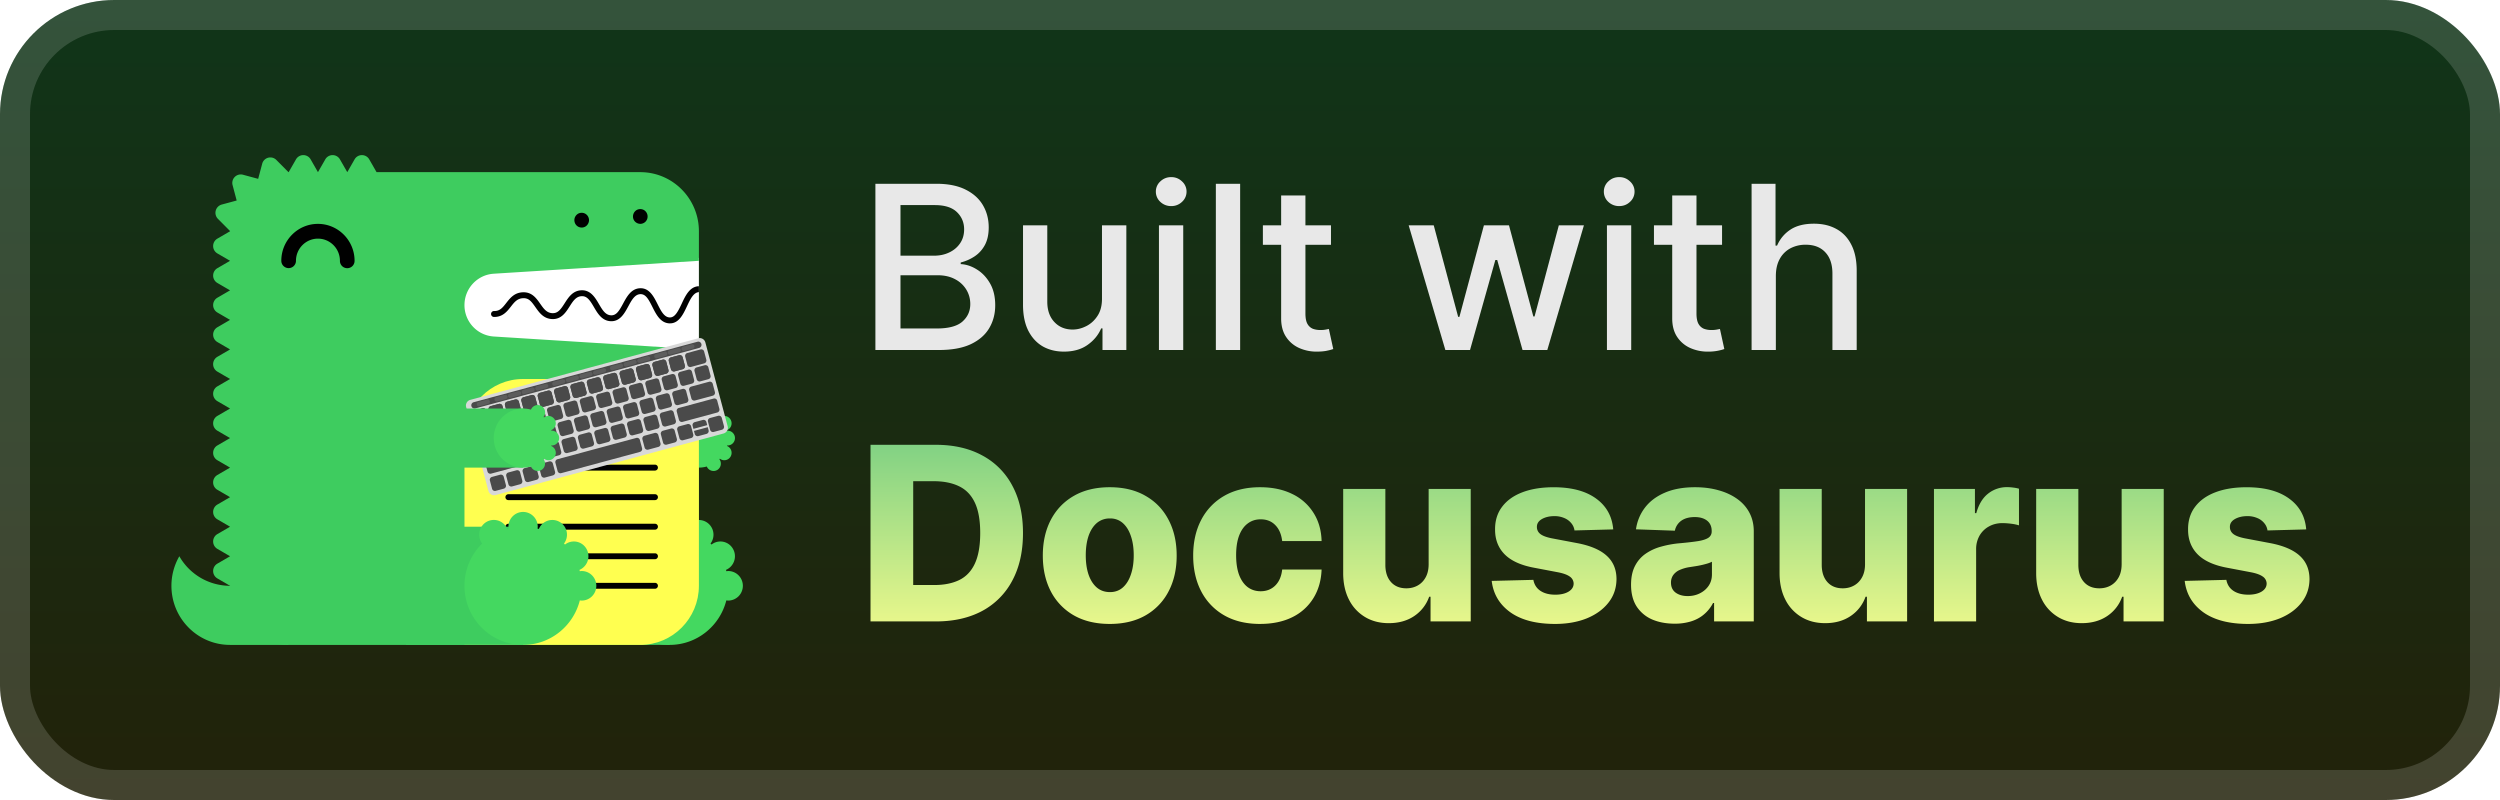
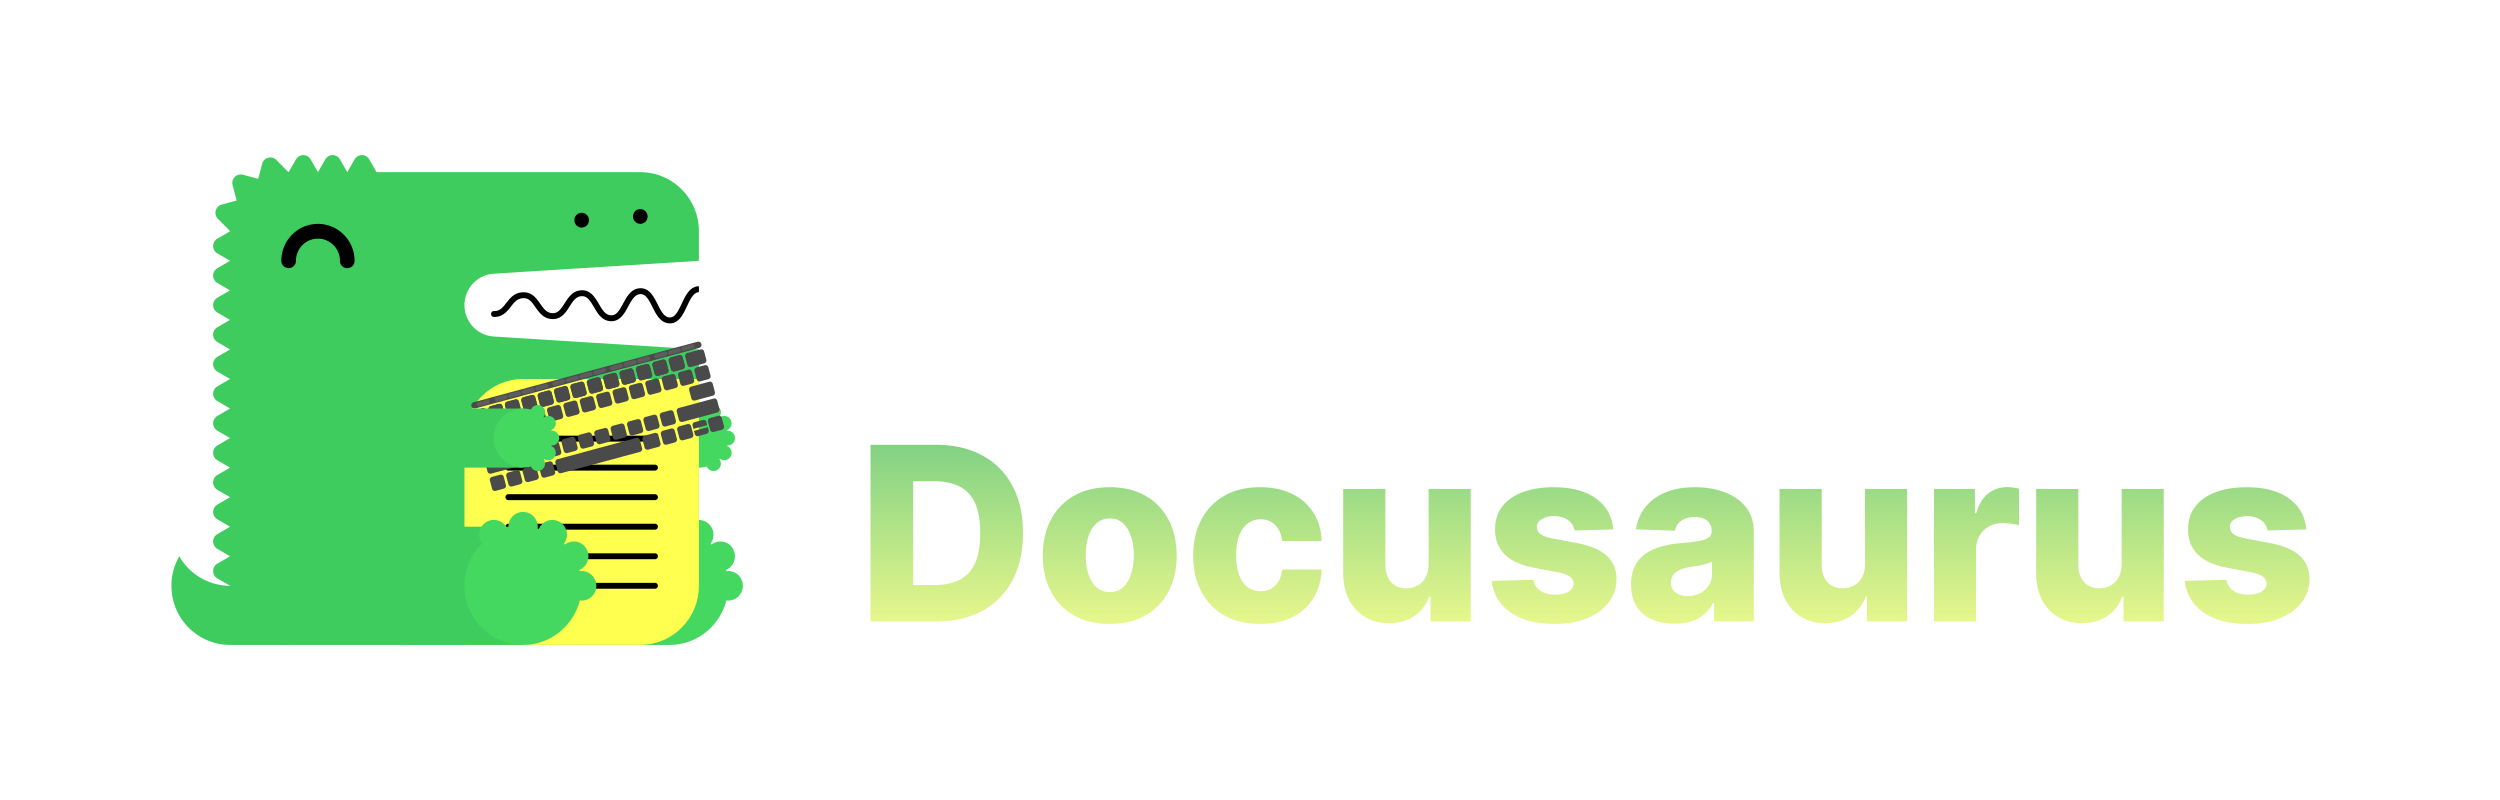
<svg xmlns="http://www.w3.org/2000/svg" width="200" height="64" fill="none" viewBox="0 0 175 56">
-   <rect width="175" height="56" fill="url(#a)" rx="8" />
  <g filter="url(#b)">
    <path fill="#fff" fill-rule="evenodd" d="M31.692 18.049h17.231v7.032h-17.23z" clip-rule="evenodd" />
    <path fill="#3ECC5F" fill-rule="evenodd" d="M16.103 41.006a4.09 4.09 0 0 1-3.55-2.068A4.14 4.14 0 0 0 12 41.006c0 2.285 1.837 4.137 4.102 4.137h4.103v-4.137z" clip-rule="evenodd" />
    <path fill="#3ECC5F" fill-rule="evenodd" d="m34.56 19.16 14.363-.904v-2.068c0-2.285-1.837-4.137-4.103-4.137H26.36l-.513-.895a.59.59 0 0 0-1.026 0l-.512.895-.513-.895a.59.59 0 0 0-1.026 0l-.513.895-.512-.895a.59.59 0 0 0-1.026 0l-.513.895h-.013l-.85-.856a.59.59 0 0 0-.99.268l-.281 1.056-1.065-.288a.594.594 0 0 0-.725.731l.285 1.074-1.047.283a.6.6 0 0 0-.266.999l.85.856v.014l-.889.517a.6.6 0 0 0 0 1.034l.888.517-.888.517a.6.6 0 0 0 0 1.034l.888.517-.888.517a.6.6 0 0 0 0 1.034l.888.517-.888.517a.6.6 0 0 0 0 1.034l.888.517-.888.517a.6.6 0 0 0 0 1.035l.888.517-.888.517a.6.6 0 0 0 0 1.034l.888.517-.888.517a.6.6 0 0 0 0 1.034l.888.517-.888.517a.6.6 0 0 0 0 1.034l.888.517-.888.517a.6.6 0 0 0 0 1.035l.888.517-.888.517a.6.6 0 0 0 0 1.034l.888.517-.888.517a.6.6 0 0 0 0 1.034l.888.517-.888.517a.6.6 0 0 0 0 1.034l.888.517c0 2.285 1.837 4.137 4.103 4.137H44.82c2.266 0 4.103-1.852 4.103-4.137V24.46l-14.363-.905a2.18 2.18 0 0 1-1.455-.69 2.2 2.2 0 0 1-.592-1.507c0-1.162.896-2.125 2.047-2.197" clip-rule="evenodd" />
    <path fill="#3ECC5F" fill-rule="evenodd" d="M40.718 45.143h6.154V36.87h-6.154z" clip-rule="evenodd" />
    <path fill="#44D860" fill-rule="evenodd" d="M50.974 39.972c-.045 0-.087.008-.13.013l-.025-.093a1.042 1.042 0 0 0 .255-1.754 1.01 1.01 0 0 0-1.268-.02l-.069-.07a1.03 1.03 0 0 0-.024-1.27 1.025 1.025 0 0 0-1.27-.262c-.21.11-.375.29-.468.51l-.09-.024c.005-.044.012-.087.012-.132 0-.274-.108-.538-.3-.731a1.02 1.02 0 0 0-1.45 0c-.193.193-.3.456-.3.73 0 .046.007.09.012.133l-.091.024a1.018 1.018 0 0 0-1.738-.25 1.04 1.04 0 0 0-.024 1.273 4.14 4.14 0 0 0-1.237 2.957c0 2.285 1.837 4.137 4.103 4.137 1.915 0 3.52-1.326 3.971-3.116q.064.011.131.013c.272 0 .533-.109.726-.303a1.04 1.04 0 0 0 0-1.462 1.02 1.02 0 0 0-.726-.303" clip-rule="evenodd" />
    <path fill="#3ECC5F" fill-rule="evenodd" d="M42.77 32.733h6.153v-4.136h-6.154z" clip-rule="evenodd" />
    <path fill="#44D860" fill-rule="evenodd" d="M50.974 31.182a.519.519 0 0 0 0-1.034q-.033.001-.065.007l-.012-.047a.514.514 0 0 0 .304-.578.52.52 0 0 0-.502-.416.5.5 0 0 0-.309.107l-.034-.035a.514.514 0 1 0-.881-.511 2 2 0 0 0-.552-.078 2.06 2.06 0 0 0-2.051 2.068 2.06 2.06 0 0 0 2.051 2.068q.288-.001.552-.078a.516.516 0 0 0 .574.304.51.51 0 0 0 .41-.506.5.5 0 0 0-.103-.31l.034-.034a.505.505 0 0 0 .635-.01.52.52 0 0 0 .127-.643.5.5 0 0 0-.255-.234l.012-.047q.032.006.065.007" clip-rule="evenodd" />
    <path fill="#000" fill-rule="evenodd" d="M24.308 18.773a.51.51 0 0 1-.513-.517c0-.856-.69-1.551-1.539-1.551-.848 0-1.538.695-1.538 1.55a.511.511 0 1 1-1.026 0c0-1.425 1.15-2.584 2.564-2.584s2.564 1.16 2.564 2.585a.51.51 0 0 1-.513.517" clip-rule="evenodd" />
    <path fill="#FFFF50" fill-rule="evenodd" d="M32.513 45.143H44.82c2.266 0 4.103-1.852 4.103-4.137V26.53H36.615c-2.266 0-4.102 1.852-4.102 4.136z" clip-rule="evenodd" />
    <path fill="#000" fill-rule="evenodd" d="M45.85 32.94H35.586a.204.204 0 0 1-.206-.207.21.21 0 0 1 .206-.206H45.85a.2.2 0 0 1 .145.06.208.208 0 0 1-.145.353m0 4.137H35.586a.204.204 0 0 1-.206-.207.21.21 0 0 1 .206-.207H45.85c.055 0 .107.022.145.06a.208.208 0 0 1-.145.354m0 4.136H35.586a.204.204 0 0 1-.206-.207.21.21 0 0 1 .206-.206H45.85a.2.2 0 0 1 .145.06.208.208 0 0 1-.145.353m0-10.303H35.586a.204.204 0 0 1-.206-.206.21.21 0 0 1 .206-.207H45.85c.055 0 .107.022.145.06a.208.208 0 0 1-.145.353m0 4.098H35.586a.205.205 0 0 1-.206-.206.207.207 0 0 1 .206-.207H45.85c.055 0 .107.022.145.06a.207.207 0 0 1-.145.353m0 4.137H35.586a.204.204 0 0 1-.206-.207.21.21 0 0 1 .206-.207H45.85c.055 0 .107.022.145.06a.208.208 0 0 1-.145.354m3.073-19.108-.007-.001c-.634.021-.934.66-1.198 1.225-.276.59-.49.972-.84.96-.387-.013-.609-.455-.844-.922-.27-.536-.577-1.145-1.223-1.122-.625.022-.925.578-1.191 1.069-.282.523-.475.84-.845.826-.396-.015-.606-.373-.849-.789-.27-.462-.584-.982-1.217-.964-.615.021-.916.493-1.183.91-.281.44-.479.709-.854.693-.405-.015-.614-.313-.855-.657-.272-.388-.578-.826-1.21-.805-.6.02-.902.408-1.168.748-.253.324-.45.58-.868.564a.208.208 0 0 0-.015.414c.62.02.933-.373 1.205-.722.242-.31.45-.576.86-.59.395-.017.58.23.86.63.267.379.569.81 1.176.831.637.022.943-.458 1.214-.882.243-.38.452-.707.852-.72.367-.015.568.278.85.76.266.455.567.97 1.187.992.64.023.95-.541 1.22-1.041.234-.432.454-.84.845-.853.368-.01.56.33.843.895.266.528.566 1.126 1.195 1.15h.035c.628 0 .927-.636 1.19-1.198.234-.499.456-.968.835-.988z" clip-rule="evenodd" />
    <path fill="#3ECC5F" fill-rule="evenodd" d="M28.41 45.143h8.205V36.87H28.41z" clip-rule="evenodd" />
-     <path fill="#D8D8D8" d="M48.873 23.68 32.92 27.99a.414.414 0 0 0-.29.506l1.559 5.867a.41.41 0 0 0 .502.292l15.955-4.31a.414.414 0 0 0 .29-.507l-1.56-5.866a.41.41 0 0 0-.502-.293" />
    <path fill="#4A4A4A" d="m37.734 31.201-.571.154a.207.207 0 0 0-.145.254l.153.576c.03.11.142.175.251.146l.571-.154a.207.207 0 0 0 .145-.254l-.153-.576a.205.205 0 0 0-.25-.146m1.145-.31-.57.155a.207.207 0 0 0-.146.253l.154.576c.029.11.141.176.25.146l.572-.154a.207.207 0 0 0 .145-.254l-.153-.575a.205.205 0 0 0-.251-.147m1.146-.309-.57.154a.207.207 0 0 0-.146.253l.153.576c.03.11.142.176.251.146l.572-.154a.207.207 0 0 0 .145-.253l-.153-.576a.205.205 0 0 0-.252-.146m1.147-.31-.571.154a.207.207 0 0 0-.145.253l.153.576c.03.11.142.176.251.147l.571-.155a.207.207 0 0 0 .145-.253l-.153-.576a.205.205 0 0 0-.251-.146m1.146-.31-.57.154a.207.207 0 0 0-.146.254l.153.576c.03.11.142.175.252.146l.57-.154a.207.207 0 0 0 .146-.254l-.153-.576a.205.205 0 0 0-.251-.146m1.146-.31-.571.154a.207.207 0 0 0-.145.254l.153.576c.03.11.142.176.251.146l.572-.154a.207.207 0 0 0 .145-.254l-.154-.575a.205.205 0 0 0-.25-.147m1.146-.309-.571.154a.207.207 0 0 0-.145.253l.153.576c.029.11.141.176.25.146l.572-.154a.207.207 0 0 0 .145-.253l-.153-.576a.205.205 0 0 0-.251-.146m1.146-.31-.57.154a.207.207 0 0 0-.146.253l.153.576c.03.11.142.176.252.147l.57-.155a.207.207 0 0 0 .146-.253l-.153-.576a.205.205 0 0 0-.252-.146m1.147-.31-.571.154a.207.207 0 0 0-.145.254l.153.575c.03.11.142.176.251.147l.571-.155a.207.207 0 0 0 .145-.253l-.153-.576a.205.205 0 0 0-.25-.146" />
    <path fill="#4A4A4A" fill-rule="evenodd" d="m34.117 32.179 2.435-.658a.204.204 0 0 1 .25.146l.154.576a.21.21 0 0 1-.145.253l-2.434.658a.204.204 0 0 1-.252-.147l-.153-.575a.21.21 0 0 1 .145-.254m13.401-3.621 2.435-.658a.204.204 0 0 1 .251.147l.153.575a.21.21 0 0 1-.145.254l-2.435.657a.207.207 0 0 1-.251-.146l-.153-.576a.205.205 0 0 1 .145-.253m-14.021 1.287.93-.251a.204.204 0 0 1 .25.146l.153.576a.21.21 0 0 1-.145.253l-.929.251a.204.204 0 0 1-.251-.146l-.153-.576a.21.21 0 0 1 .145-.253" clip-rule="evenodd" />
    <path fill="#4A4A4A" d="m35.573 29.283-.571.154a.207.207 0 0 0-.145.254l.153.576c.03.11.142.175.251.146l.571-.154a.207.207 0 0 0 .145-.254l-.153-.576a.205.205 0 0 0-.251-.146m1.147-.31-.572.155a.207.207 0 0 0-.145.253l.153.576c.03.11.142.176.252.146l.57-.154a.207.207 0 0 0 .146-.254l-.153-.576a.205.205 0 0 0-.251-.146m1.146-.309-.57.154a.207.207 0 0 0-.146.253l.153.576c.03.11.142.176.251.146l.572-.154a.207.207 0 0 0 .145-.253l-.154-.576a.205.205 0 0 0-.25-.146m1.146-.31-.571.154a.207.207 0 0 0-.145.253l.153.576c.029.11.142.176.25.146l.572-.154a.207.207 0 0 0 .145-.253l-.153-.576a.205.205 0 0 0-.251-.146m1.147-.31-.572.154a.207.207 0 0 0-.145.253l.153.576c.03.11.142.176.252.147l.57-.155a.207.207 0 0 0 .146-.253l-.153-.576a.205.205 0 0 0-.252-.146m1.147-.31-.571.154a.207.207 0 0 0-.145.254l.153.576c.03.11.142.175.251.146l.571-.154a.207.207 0 0 0 .146-.254l-.154-.576a.205.205 0 0 0-.25-.146m1.146-.31-.572.155a.207.207 0 0 0-.145.253l.154.576c.029.11.141.176.25.146l.572-.154a.207.207 0 0 0 .145-.253l-.153-.576a.205.205 0 0 0-.251-.147m1.147-.309-.572.154a.207.207 0 0 0-.145.253l.153.576c.03.11.142.176.251.146l.572-.154a.207.207 0 0 0 .145-.253l-.153-.576a.205.205 0 0 0-.252-.146m1.147-.31-.571.154a.207.207 0 0 0-.145.253l.153.576c.029.11.141.176.25.147l.572-.155a.207.207 0 0 0 .145-.253l-.153-.576a.205.205 0 0 0-.251-.146m1.146-.31-.57.154a.207.207 0 0 0-.146.254l.153.576c.03.11.142.175.251.146l.572-.154a.207.207 0 0 0 .145-.254l-.153-.576a.205.205 0 0 0-.252-.146m1.148-.31-.572.155a.207.207 0 0 0-.145.253l.153.576c.03.11.142.176.251.146l.571-.154a.207.207 0 0 0 .145-.254l-.153-.576a.205.205 0 0 0-.25-.146m1.146-.309-.572.154a.207.207 0 0 0-.145.253l.154.576c.029.11.141.176.25.146l.572-.154a.207.207 0 0 0 .145-.253l-.153-.576a.205.205 0 0 0-.251-.146m1.146-.31-.57.154a.207.207 0 0 0-.146.253l.153.576c.03.11.142.176.251.147l.572-.155a.207.207 0 0 0 .145-.253l-.153-.576a.205.205 0 0 0-.252-.146" />
    <path fill="#4A4A4A" fill-rule="evenodd" d="m49.298 25.435-.93.251a.204.204 0 0 1-.251-.146l-.153-.576a.21.21 0 0 1 .145-.253l.93-.251a.204.204 0 0 1 .25.146l.154.576a.21.21 0 0 1-.145.253" clip-rule="evenodd" />
    <path fill="#4A4A4A" d="m47.222 25.996.57-.154a.207.207 0 0 0 .146-.254l-.153-.576a.205.205 0 0 0-.252-.146l-.57.154a.207.207 0 0 0-.146.254l.153.576c.03.11.142.175.252.146m-1.147.31.571-.155a.207.207 0 0 0 .145-.253l-.153-.576a.205.205 0 0 0-.251-.146l-.571.154a.207.207 0 0 0-.145.254l.153.576c.029.11.141.175.25.146m-1.146.31.572-.155a.207.207 0 0 0 .145-.253l-.154-.576a.205.205 0 0 0-.25-.146l-.572.154a.207.207 0 0 0-.145.253l.153.576c.03.11.142.176.251.146m-1.146.31.57-.154a.207.207 0 0 0 .146-.253l-.153-.576a.205.205 0 0 0-.251-.147l-.572.155a.207.207 0 0 0-.145.253l.153.576c.03.11.142.176.252.146m-1.147.31.571-.154a.207.207 0 0 0 .145-.253l-.153-.576a.205.205 0 0 0-.251-.147l-.571.155a.207.207 0 0 0-.145.253l.153.576c.03.11.142.176.251.146m-1.147.31.572-.155a.207.207 0 0 0 .145-.253l-.153-.576a.205.205 0 0 0-.252-.146l-.57.154a.207.207 0 0 0-.146.254l.153.576c.03.11.142.175.251.146m-1.146.31.57-.155a.207.207 0 0 0 .146-.253l-.153-.576a.205.205 0 0 0-.251-.146l-.572.154a.207.207 0 0 0-.145.253l.154.576c.029.11.141.176.25.147m-1.146.31.571-.155a.207.207 0 0 0 .145-.253l-.153-.576a.205.205 0 0 0-.25-.146l-.572.154a.207.207 0 0 0-.145.253l.153.576c.03.11.142.176.251.146m-1.147.31.572-.154a.207.207 0 0 0 .145-.253l-.153-.576a.205.205 0 0 0-.252-.147l-.57.155a.207.207 0 0 0-.146.253l.153.576c.03.11.142.176.251.146m-1.146.31.571-.154a.207.207 0 0 0 .145-.254l-.153-.576a.205.205 0 0 0-.251-.146l-.571.154a.207.207 0 0 0-.145.254l.153.576c.029.11.141.175.25.146m-1.146.31.572-.155a.207.207 0 0 0 .145-.253l-.154-.576a.205.205 0 0 0-.25-.146l-.572.154a.207.207 0 0 0-.145.254l.153.576c.03.11.142.175.251.146m-1.146.31.57-.155a.207.207 0 0 0 .146-.253l-.153-.576a.205.205 0 0 0-.251-.146l-.572.154a.207.207 0 0 0-.145.253l.153.576c.03.11.142.176.252.146m-1.147.31.571-.154a.207.207 0 0 0 .145-.253l-.153-.576a.205.205 0 0 0-.25-.147l-.572.155a.207.207 0 0 0-.145.253l.153.576c.03.11.142.176.251.146" />
    <path fill="#4A4A4A" d="m47.222 25.996.57-.154a.207.207 0 0 0 .146-.254l-.153-.576a.205.205 0 0 0-.252-.146l-.57.154a.207.207 0 0 0-.146.254l.153.576c.03.11.142.175.252.146m-1.147.31.571-.155a.207.207 0 0 0 .145-.253l-.153-.576a.205.205 0 0 0-.251-.146l-.571.154a.207.207 0 0 0-.145.254l.153.576c.029.11.141.175.25.146m-1.146.31.572-.155a.207.207 0 0 0 .145-.253l-.154-.576a.205.205 0 0 0-.25-.146l-.572.154a.207.207 0 0 0-.145.253l.153.576c.03.11.142.176.251.146m-1.146.31.57-.154a.207.207 0 0 0 .146-.253l-.153-.576a.205.205 0 0 0-.251-.147l-.572.155a.207.207 0 0 0-.145.253l.153.576c.03.11.142.176.252.146m-1.147.31.571-.154a.207.207 0 0 0 .145-.253l-.153-.576a.205.205 0 0 0-.251-.147l-.571.155a.207.207 0 0 0-.145.253l.153.576c.03.11.142.176.251.146m-1.147.31.572-.155a.207.207 0 0 0 .145-.253l-.153-.576a.205.205 0 0 0-.252-.146l-.57.154a.207.207 0 0 0-.146.254l.153.576c.03.11.142.175.251.146m-1.146.31.57-.155a.207.207 0 0 0 .146-.253l-.153-.576a.205.205 0 0 0-.251-.146l-.572.154a.207.207 0 0 0-.145.253l.154.576c.029.11.141.176.25.147m-1.146.31.571-.155a.207.207 0 0 0 .145-.253l-.153-.576a.205.205 0 0 0-.25-.146l-.572.154a.207.207 0 0 0-.145.253l.153.576c.03.11.142.176.251.146m-1.147.31.572-.154a.207.207 0 0 0 .145-.253l-.153-.576a.205.205 0 0 0-.252-.147l-.57.155a.207.207 0 0 0-.146.253l.153.576c.03.11.142.176.251.146m-1.146.31.571-.154a.207.207 0 0 0 .145-.254l-.153-.576a.205.205 0 0 0-.251-.146l-.571.154a.207.207 0 0 0-.145.254l.153.576c.029.11.141.175.25.146m-1.146.31.572-.155a.207.207 0 0 0 .145-.253l-.154-.576a.205.205 0 0 0-.25-.146l-.572.154a.207.207 0 0 0-.145.254l.153.576c.03.11.142.175.251.146m-1.146.31.57-.155a.207.207 0 0 0 .146-.253l-.153-.576a.205.205 0 0 0-.251-.146l-.572.154a.207.207 0 0 0-.145.253l.153.576c.03.11.142.176.252.146m-1.147.31.571-.154a.207.207 0 0 0 .145-.253l-.153-.576a.205.205 0 0 0-.25-.147l-.572.155a.207.207 0 0 0-.145.253l.153.576c.03.11.142.176.251.146" />
-     <path fill="#4A4A4A" fill-rule="evenodd" d="m33.804 31 1.324-.358a.203.203 0 0 1 .25.146l.154.576a.21.21 0 0 1-.145.254l-1.324.357a.203.203 0 0 1-.251-.146l-.153-.576a.205.205 0 0 1 .145-.253" clip-rule="evenodd" />
-     <path fill="#4A4A4A" d="m36.31 30.323-.57.154a.207.207 0 0 0-.146.253l.153.576c.03.11.142.176.251.147l.572-.155a.207.207 0 0 0 .145-.253l-.153-.576a.205.205 0 0 0-.252-.146m1.147-.31-.571.154a.207.207 0 0 0-.145.254l.153.576c.029.11.142.175.25.146l.572-.155a.207.207 0 0 0 .145-.253l-.153-.576a.205.205 0 0 0-.251-.146m1.147-.31-.572.155a.207.207 0 0 0-.145.253l.153.576c.03.11.142.176.252.146l.57-.154a.207.207 0 0 0 .146-.254l-.153-.576a.205.205 0 0 0-.251-.146m1.146-.31-.571.155a.207.207 0 0 0-.145.253l.153.576c.03.11.142.176.251.146l.572-.154a.207.207 0 0 0 .145-.253L40 29.54a.205.205 0 0 0-.25-.147m1.147-.309-.571.154a.207.207 0 0 0-.145.253l.153.576c.029.11.141.176.25.146l.572-.154a.207.207 0 0 0 .145-.253l-.153-.576a.205.205 0 0 0-.251-.146m1.147-.31-.572.154a.207.207 0 0 0-.145.253l.153.576c.03.11.142.176.252.147l.57-.155a.207.207 0 0 0 .146-.253l-.153-.576a.205.205 0 0 0-.252-.146m1.147-.31-.571.154a.207.207 0 0 0-.145.254l.153.576c.03.11.142.175.251.146l.571-.154a.207.207 0 0 0 .145-.254l-.153-.576a.205.205 0 0 0-.25-.146m1.146-.31-.572.155a.207.207 0 0 0-.145.253l.153.576c.03.11.142.176.252.146l.57-.154a.207.207 0 0 0 .146-.253l-.153-.576a.205.205 0 0 0-.251-.147m1.146-.309-.571.154a.207.207 0 0 0-.145.253l.153.576c.03.11.142.176.251.146l.571-.154a.207.207 0 0 0 .146-.253l-.154-.576a.205.205 0 0 0-.25-.146m1.146-.31-.571.154a.207.207 0 0 0-.145.253l.153.576c.029.11.141.176.25.147l.572-.155a.207.207 0 0 0 .145-.253l-.153-.576a.205.205 0 0 0-.251-.146m1.147-.31-.572.154a.207.207 0 0 0-.145.254l.153.576c.03.11.142.175.252.146l.57-.154a.207.207 0 0 0 .146-.254l-.153-.576a.205.205 0 0 0-.252-.146" />
    <path fill="#4A4A4A" fill-rule="evenodd" d="m48.388 27.06 1.251-.338a.204.204 0 0 1 .252.146l.153.576a.21.21 0 0 1-.145.253l-1.252.338a.207.207 0 0 1-.251-.146l-.154-.576a.21.21 0 0 1 .146-.253" clip-rule="evenodd" />
    <path fill="#4A4A4A" d="m35.009 33.23-.571.154a.207.207 0 0 0-.145.254l.153.576c.029.11.142.175.25.146l.572-.154a.207.207 0 0 0 .145-.254l-.153-.576a.205.205 0 0 0-.251-.146m1.147-.31-.572.154a.207.207 0 0 0-.145.254l.153.576c.03.11.142.176.252.146l.57-.154a.207.207 0 0 0 .146-.254l-.153-.576a.205.205 0 0 0-.251-.146m1.146-.31-.571.155a.207.207 0 0 0-.145.253l.153.576c.03.11.142.176.251.146l.572-.154a.207.207 0 0 0 .145-.253l-.154-.576a.205.205 0 0 0-.25-.147m1.146-.31-.571.155a.207.207 0 0 0-.145.253l.153.576c.029.11.142.176.25.147l.572-.155a.207.207 0 0 0 .145-.253l-.153-.576a.205.205 0 0 0-.251-.146" />
    <path fill="#4A4A4A" fill-rule="evenodd" d="m39.024 32.145 5.516-1.49a.204.204 0 0 1 .252.146l.153.576a.21.21 0 0 1-.145.254l-5.517 1.49a.204.204 0 0 1-.25-.146l-.154-.577a.21.21 0 0 1 .145-.253m6.091-1.645.715-.194a.207.207 0 0 1 .251.146l.154.577a.21.21 0 0 1-.146.253l-.714.193a.204.204 0 0 1-.252-.146l-.153-.576a.21.21 0 0 1 .145-.253" clip-rule="evenodd" />
    <path fill="#4A4A4A" d="m46.977 29.997-.571.154a.207.207 0 0 0-.145.253l.153.576c.029.11.141.176.25.146l.572-.154a.207.207 0 0 0 .145-.253l-.153-.576a.205.205 0 0 0-.251-.146m1.146-.31-.57.154a.207.207 0 0 0-.146.254l.153.576c.03.11.142.175.251.146l.572-.154a.207.207 0 0 0 .145-.254l-.153-.576a.205.205 0 0 0-.252-.146m2.15-.581-.571.154a.207.207 0 0 0-.145.254l.153.576c.03.11.142.175.251.146l.572-.154a.207.207 0 0 0 .145-.254l-.154-.576a.205.205 0 0 0-.25-.146m-1.734.914-.058-.216a.21.21 0 0 1 .145-.253l.571-.154a.204.204 0 0 1 .251.146l.058.216zm1.005-.117.057.216a.21.21 0 0 1-.144.253l-.572.154a.204.204 0 0 1-.251-.146l-.057-.216zm-.707-5.985-15.694 4.24a.225.225 0 0 0 .115.434l15.694-4.24a.225.225 0 0 0-.115-.434" />
    <path fill="#D8D8D8" d="m34.103 27.976-.618.167a.15.15 0 0 0-.105.183c.022.08.103.128.182.106l.618-.166a.15.15 0 0 0 .105-.184.15.15 0 0 0-.182-.106m1.237-.334-.618.167a.15.15 0 0 0-.104.183c.02.08.102.127.181.106l.618-.167a.15.15 0 0 0 .105-.183.15.15 0 0 0-.182-.106m.952-.257-.618.167a.15.15 0 0 0-.105.183.15.15 0 0 0 .182.106l.618-.167a.15.15 0 0 0 .105-.183.15.15 0 0 0-.182-.106m.952-.257-.618.167a.15.15 0 0 0-.105.183c.021.08.103.127.182.106l.617-.167a.15.15 0 0 0 .105-.183.15.15 0 0 0-.181-.106m.952-.258-.618.168a.15.15 0 0 0-.105.183c.021.08.103.127.182.106l.617-.167a.15.15 0 0 0 .105-.183.15.15 0 0 0-.181-.106m1.189-.321-.617.166a.15.15 0 0 0-.105.183c.02.08.102.128.181.106l.618-.167a.15.15 0 0 0 .105-.183.15.15 0 0 0-.182-.106m.952-.257-.618.167a.15.15 0 0 0-.105.183c.022.08.103.128.182.106l.618-.167a.15.15 0 0 0 .105-.183.15.15 0 0 0-.182-.106m.952-.257-.618.167a.15.15 0 0 0-.105.183c.021.08.103.127.182.106l.617-.167a.15.15 0 0 0 .105-.183.15.15 0 0 0-.181-.106m.951-.257-.617.167a.15.15 0 0 0-.105.183c.021.08.102.127.181.106l.618-.167a.15.15 0 0 0 .105-.183.15.15 0 0 0-.182-.106m1.19-.321-.617.166a.15.15 0 0 0-.105.184c.02.08.102.127.181.106l.618-.167a.15.15 0 0 0 .105-.183.15.15 0 0 0-.182-.106m.952-.257-.618.166a.15.15 0 0 0-.105.183c.022.08.103.128.182.106l.618-.167a.15.15 0 0 0 .104-.183.15.15 0 0 0-.181-.106m.952-.257-.618.167a.15.15 0 0 0-.105.183c.022.08.103.128.182.106l.617-.167a.15.15 0 0 0 .105-.183.15.15 0 0 0-.181-.106m1.189-.322-.617.168a.15.15 0 0 0-.105.183c.021.08.102.127.181.106l.618-.167a.15.15 0 0 0 .105-.183.15.15 0 0 0-.182-.106m.952-.257-.618.167a.15.15 0 0 0-.105.183.15.15 0 0 0 .182.106l.618-.167a.15.15 0 0 0 .105-.183.15.15 0 0 0-.182-.106m.952-.257-.618.166a.15.15 0 0 0-.105.184c.021.08.103.127.182.106l.618-.167a.15.15 0 0 0 .104-.183.15.15 0 0 0-.181-.106" opacity=".136" />
    <path fill="#44D860" fill-rule="evenodd" d="M40.718 39.972c-.045 0-.088.008-.131.013l-.024-.093a1.042 1.042 0 0 0 .255-1.754 1.01 1.01 0 0 0-1.268-.02l-.07-.07a1.03 1.03 0 0 0-.612-1.63 1.02 1.02 0 0 0-.682.098c-.21.11-.374.29-.467.51q-.045-.013-.091-.024c.005-.044.013-.087.013-.132 0-.274-.108-.538-.3-.731a1.02 1.02 0 0 0-1.451 0c-.192.193-.3.456-.3.73q.002.069.013.133l-.092.024a1.03 1.03 0 0 0-.466-.512 1.02 1.02 0 0 0-1.272.262 1.04 1.04 0 0 0-.023 1.273 4.14 4.14 0 0 0-1.237 2.957c0 2.285 1.836 4.137 4.102 4.137 1.916 0 3.52-1.326 3.972-3.116q.064.011.13.013c.273 0 .534-.109.726-.303a1.04 1.04 0 0 0 0-1.462 1.02 1.02 0 0 0-.725-.303" clip-rule="evenodd" />
    <path fill="#3ECC5F" fill-rule="evenodd" d="M28.41 32.733h8.205v-4.136H28.41z" clip-rule="evenodd" />
    <path fill="#44D860" fill-rule="evenodd" d="M38.667 31.182a.519.519 0 0 0 0-1.034q-.034.001-.066.007l-.012-.047a.515.515 0 0 0 .305-.578.52.52 0 0 0-.502-.416.5.5 0 0 0-.31.107l-.034-.035a.514.514 0 1 0-.88-.511 2 2 0 0 0-.553-.078 2.06 2.06 0 0 0-2.051 2.068 2.06 2.06 0 0 0 2.051 2.068q.288-.001.552-.078a.516.516 0 0 0 .574.304.51.51 0 0 0 .41-.506.5.5 0 0 0-.103-.31q.018-.016.034-.034a.504.504 0 0 0 .635-.01.518.518 0 0 0-.128-.877q.007-.022.012-.047.032.006.066.007" clip-rule="evenodd" />
    <path fill="#000" fill-rule="evenodd" d="M40.718 15.93a.6.6 0 0 1-.197-.04.5.5 0 0 1-.166-.112q-.035-.037-.064-.079a.55.55 0 0 1-.076-.389.54.54 0 0 1 .217-.329.5.5 0 0 1 .185-.076.52.52 0 0 1 .386.076 1 1 0 0 1 .078.065.53.53 0 0 1 .15.366.53.53 0 0 1-.228.43.5.5 0 0 1-.285.087m4.102-.26a.52.52 0 0 1-.474-.318.53.53 0 0 1 .189-.629.5.5 0 0 1 .185-.076.52.52 0 0 1 .386.076.53.53 0 0 1 .189.629 1 1 0 0 1-.048.089 1 1 0 0 1-.063.079.53.53 0 0 1-.363.151" clip-rule="evenodd" />
  </g>
  <g filter="url(#c)">
-     <path fill="#E8E8E8" d="M61.278 24.5V12.864h4.262q1.239 0 2.05.409.813.403 1.217 1.096.403.688.403 1.551 0 .727-.267 1.228-.267.494-.716.795-.443.295-.977.432v.113q.58.03 1.13.375.558.342.921.972.364.63.364 1.534 0 .892-.42 1.602-.415.705-1.285 1.12-.87.409-2.221.409zm1.756-1.506h2.534q1.261 0 1.807-.488.546-.489.545-1.222 0-.551-.278-1.011a2 2 0 0 0-.795-.733q-.512-.273-1.216-.273h-2.597zm0-5.096h2.352q.59 0 1.063-.228.477-.226.755-.636.285-.415.285-.977 0-.722-.506-1.21-.505-.49-1.551-.49h-2.398zm14.105 2.983v-5.108h1.705V24.5h-1.67v-1.512h-.092q-.3.7-.966 1.165-.658.46-1.642.46-.84 0-1.488-.369-.642-.376-1.012-1.108-.363-.733-.363-1.812v-5.551h1.699v5.346q0 .892.494 1.42.494.53 1.284.529.477 0 .949-.239.477-.239.79-.721.318-.483.312-1.227m3.987 3.619v-8.727h1.7V24.5zm.858-10.074a1.08 1.08 0 0 1-.761-.296.96.96 0 0 1-.313-.715.95.95 0 0 1 .313-.716q.318-.301.761-.301.444 0 .756.3a.94.94 0 0 1 .318.717.95.95 0 0 1-.318.716 1.06 1.06 0 0 1-.756.295m4.826-1.562V24.5h-1.7V12.864zm6.359 2.909v1.363h-4.767v-1.363zm-3.489-2.091h1.7v8.255q0 .495.147.745a.77.77 0 0 0 .38.335q.24.085.518.085.204 0 .358-.028l.238-.046.307 1.404a3 3 0 0 1-.42.113q-.273.063-.682.068a3 3 0 0 1-1.25-.238 2.14 2.14 0 0 1-.938-.773q-.357-.523-.358-1.312zM101.175 24.5l-2.568-8.727h1.755l1.71 6.409h.086l1.716-6.41h1.755l1.705 6.381h.085l1.699-6.38h1.756l-2.563 8.727h-1.733l-1.773-6.301h-.13l-1.773 6.3zm11.311 0v-8.727h1.699V24.5zm.858-10.074a1.08 1.08 0 0 1-.762-.296.96.96 0 0 1-.312-.715.95.95 0 0 1 .312-.716q.318-.301.762-.301.443 0 .755.3a.94.94 0 0 1 .319.717.95.95 0 0 1-.319.716q-.312.295-.755.295m7.2 1.347v1.363h-4.767v-1.363zm-3.489-2.091h1.699v8.255q0 .495.148.745a.77.77 0 0 0 .381.335q.238.085.517.085a2 2 0 0 0 .358-.028l.238-.046.307 1.404a3 3 0 0 1-.42.113 3.3 3.3 0 0 1-.682.068 3 3 0 0 1-1.25-.238 2.14 2.14 0 0 1-.938-.773q-.358-.523-.358-1.312zm7.255 5.636V24.5h-1.699V12.864h1.676v4.329h.108q.306-.705.937-1.12.631-.414 1.648-.414.898 0 1.568.37.676.368 1.046 1.102.375.726.375 1.818v5.55h-1.699v-5.346q0-.96-.495-1.488-.493-.534-1.375-.534a2.25 2.25 0 0 0-1.079.255 1.84 1.84 0 0 0-.744.75q-.267.489-.267 1.182" />
    <path fill="url(#d)" d="M65.506 43.5h-4.57V31.136H65.5q1.89 0 3.254.743a5.07 5.07 0 0 1 2.112 2.125q.743 1.382.743 3.308 0 1.932-.743 3.32a5.1 5.1 0 0 1-2.106 2.131q-1.371.737-3.254.737m-1.582-2.548h1.467q1.038 0 1.757-.35.725-.356 1.092-1.153.375-.803.375-2.137t-.375-2.125q-.374-.797-1.104-1.147-.725-.356-1.787-.356h-1.425zm13.758 2.723q-1.461 0-2.511-.598a4.1 4.1 0 0 1-1.612-1.678q-.561-1.08-.562-2.505 0-1.431.562-2.506.567-1.08 1.612-1.678 1.05-.603 2.511-.604 1.462 0 2.505.604 1.05.597 1.612 1.678.568 1.075.568 2.506 0 1.425-.568 2.505a4.07 4.07 0 0 1-1.612 1.678q-1.043.598-2.505.598m.018-2.228q.531 0 .9-.326.368-.326.561-.905.2-.58.2-1.34 0-.773-.2-1.353-.194-.58-.561-.905a1.3 1.3 0 0 0-.9-.326 1.38 1.38 0 0 0-.93.326q-.374.326-.573.905-.193.58-.193 1.353 0 .76.193 1.34.2.58.573.905.381.327.93.326m10.507 2.228q-1.466 0-2.517-.604a4.1 4.1 0 0 1-1.606-1.678q-.561-1.08-.561-2.5 0-1.424.561-2.499a4.1 4.1 0 0 1 1.612-1.684q1.05-.603 2.505-.604 1.287 0 2.24.465a3.56 3.56 0 0 1 1.497 1.316q.543.846.574 1.986h-2.76q-.083-.712-.482-1.116-.393-.405-1.026-.405-.513 0-.9.29-.386.283-.603.845-.212.556-.212 1.377 0 .82.212 1.388.217.561.603.851.387.284.9.284.41 0 .724-.175.32-.175.525-.513.206-.344.26-.833h2.759q-.042 1.146-.574 2.004a3.55 3.55 0 0 1-1.479 1.334q-.948.47-2.252.47m11.798-4.178v-5.27h2.946V43.5h-2.813v-1.727h-.097a2.7 2.7 0 0 1-1.05 1.353q-.737.495-1.78.495-.949 0-1.667-.435a2.96 2.96 0 0 1-1.117-1.214q-.399-.784-.404-1.835v-5.91h2.952v5.33q.006.755.398 1.19.393.435 1.069.435.44 0 .79-.194.357-.199.562-.573.21-.381.211-.918m12.921-2.439-2.711.073a1 1 0 0 0-.229-.513 1.24 1.24 0 0 0-.489-.356 1.7 1.7 0 0 0-.688-.133q-.514 0-.876.205-.356.206-.35.555a.6.6 0 0 0 .217.471q.23.2.815.32l1.787.338q1.389.265 2.065.882.682.615.688 1.63-.006.954-.567 1.66-.556.706-1.522 1.099-.966.386-2.209.386-1.987 0-3.133-.815-1.142-.821-1.304-2.197l2.916-.073q.096.507.501.773.404.265 1.032.265.567 0 .924-.21.356-.213.362-.562a.6.6 0 0 0-.278-.501q-.272-.194-.851-.302l-1.618-.308q-1.395-.254-2.077-.936-.682-.688-.676-1.75-.006-.93.495-1.588.501-.664 1.425-1.014t2.179-.35q1.884 0 2.97.79 1.087.785 1.202 2.161m4.296 6.599q-.886 0-1.575-.296a2.46 2.46 0 0 1-1.081-.905q-.392-.61-.392-1.528 0-.773.272-1.304.271-.531.748-.863a3.5 3.5 0 0 1 1.099-.501 7 7 0 0 1 1.328-.236q.79-.072 1.274-.15.483-.085.7-.236a.51.51 0 0 0 .223-.44v-.03q0-.465-.32-.72-.32-.252-.863-.253-.585 0-.942.254a1.12 1.12 0 0 0-.452.7l-2.723-.097q.12-.845.622-1.509.507-.67 1.388-1.05.888-.387 2.131-.387.888 0 1.636.212.749.206 1.304.603.556.393.858.966.307.575.307 1.31V43.5h-2.777v-1.292h-.072q-.247.471-.634.797-.38.326-.899.489a3.8 3.8 0 0 1-1.16.163m.912-1.932q.477 0 .857-.193.387-.193.616-.531.23-.344.229-.797v-.882a2 2 0 0 1-.307.121q-.175.054-.387.103t-.434.084l-.429.067a2.7 2.7 0 0 0-.712.205 1.1 1.1 0 0 0-.447.362.9.9 0 0 0-.151.52q0 .457.326.7.332.24.839.241m12.418-2.228v-5.27h2.946V43.5h-2.813v-1.727h-.097a2.7 2.7 0 0 1-1.05 1.353q-.737.495-1.781.495-.948 0-1.666-.435a2.96 2.96 0 0 1-1.117-1.214q-.399-.784-.405-1.835v-5.91h2.952v5.33q.007.755.399 1.19.393.435 1.068.435.441 0 .791-.194.357-.199.562-.573.211-.381.211-.918m4.825 4.003v-9.273h2.868v1.69h.096q.254-.917.827-1.364a2.1 2.1 0 0 1 1.334-.453q.206 0 .423.03.218.025.404.079v2.566a3 3 0 0 0-.555-.115 5 5 0 0 0-.604-.042q-.525 0-.947.235a1.7 1.7 0 0 0-.658.646 1.9 1.9 0 0 0-.236.966V43.5zm13.138-4.003v-5.27h2.946V43.5h-2.813v-1.727h-.097a2.7 2.7 0 0 1-1.05 1.353q-.737.495-1.781.495-.948 0-1.666-.435a2.96 2.96 0 0 1-1.117-1.214q-.399-.784-.405-1.835v-5.91h2.952v5.33q.006.755.399 1.19.392.435 1.068.435.441 0 .791-.194.357-.199.562-.573.21-.381.211-.918m12.92-2.439-2.71.073a1 1 0 0 0-.23-.513 1.2 1.2 0 0 0-.489-.356 1.7 1.7 0 0 0-.688-.133q-.513 0-.875.205-.357.206-.35.555a.6.6 0 0 0 .217.471q.23.2.815.32l1.787.338q1.389.265 2.065.882.681.615.688 1.63-.006.954-.568 1.66-.555.706-1.521 1.099-.966.386-2.209.386-1.987 0-3.134-.815-1.14-.821-1.304-2.197l2.916-.073q.097.507.501.773.405.265 1.033.265.567 0 .923-.21.356-.213.363-.562a.6.6 0 0 0-.278-.501q-.272-.194-.851-.302l-1.618-.308q-1.395-.254-2.077-.936-.682-.688-.676-1.75-.006-.93.495-1.588.501-.664 1.425-1.014.923-.35 2.179-.35 1.884 0 2.97.79 1.087.785 1.201 2.161" />
  </g>
  <rect width="172.9" height="53.9" x="1.05" y="1.05" stroke="#fff" stroke-opacity=".15" stroke-width="2.1" rx="6.95" />
  <defs>
    <linearGradient id="a" x1="87.5" x2="87.5" y1="0" y2="56" gradientUnits="userSpaceOnUse">
      <stop stop-color="#103519" />
      <stop offset="1" stop-color="#22220A" />
    </linearGradient>
    <linearGradient id="d" x1="111.5" x2="111.5" y1="28.5" y2="46.5" gradientUnits="userSpaceOnUse">
      <stop stop-color="#31A4E7" />
      <stop offset="0" stop-color="#6CCA82" />
      <stop offset="1" stop-color="#FFFF8D" />
    </linearGradient>
    <filter id="b" width="51.429" height="51.428" x="6.286" y="2.286" color-interpolation-filters="sRGB" filterUnits="userSpaceOnUse">
      <feFlood flood-opacity="0" result="BackgroundImageFix" />
      <feColorMatrix in="SourceAlpha" result="hardAlpha" values="0 0 0 0 0 0 0 0 0 0 0 0 0 0 0 0 0 0 127 0" />
      <feOffset />
      <feGaussianBlur stdDeviation="2.857" />
      <feComposite in2="hardAlpha" operator="out" />
      <feColorMatrix values="0 0 0 0 0 0 0 0 0 0 0 0 0 0 0 0 0 0 0.25 0" />
      <feBlend in2="BackgroundImageFix" result="effect1_dropShadow_40_111" />
      <feBlend in="SourceGraphic" in2="effect1_dropShadow_40_111" result="shape" />
    </filter>
    <filter id="c" width="114.2" height="48.2" x="54.4" y="3.9" color-interpolation-filters="sRGB" filterUnits="userSpaceOnUse">
      <feFlood flood-opacity="0" result="BackgroundImageFix" />
      <feColorMatrix in="SourceAlpha" result="hardAlpha" values="0 0 0 0 0 0 0 0 0 0 0 0 0 0 0 0 0 0 127 0" />
      <feOffset />
      <feGaussianBlur stdDeviation="2.8" />
      <feComposite in2="hardAlpha" operator="out" />
      <feColorMatrix values="0 0 0 0 0 0 0 0 0 0 0 0 0 0 0 0 0 0 0.25 0" />
      <feBlend in2="BackgroundImageFix" result="effect1_dropShadow_40_111" />
      <feBlend in="SourceGraphic" in2="effect1_dropShadow_40_111" result="shape" />
    </filter>
  </defs>
</svg>